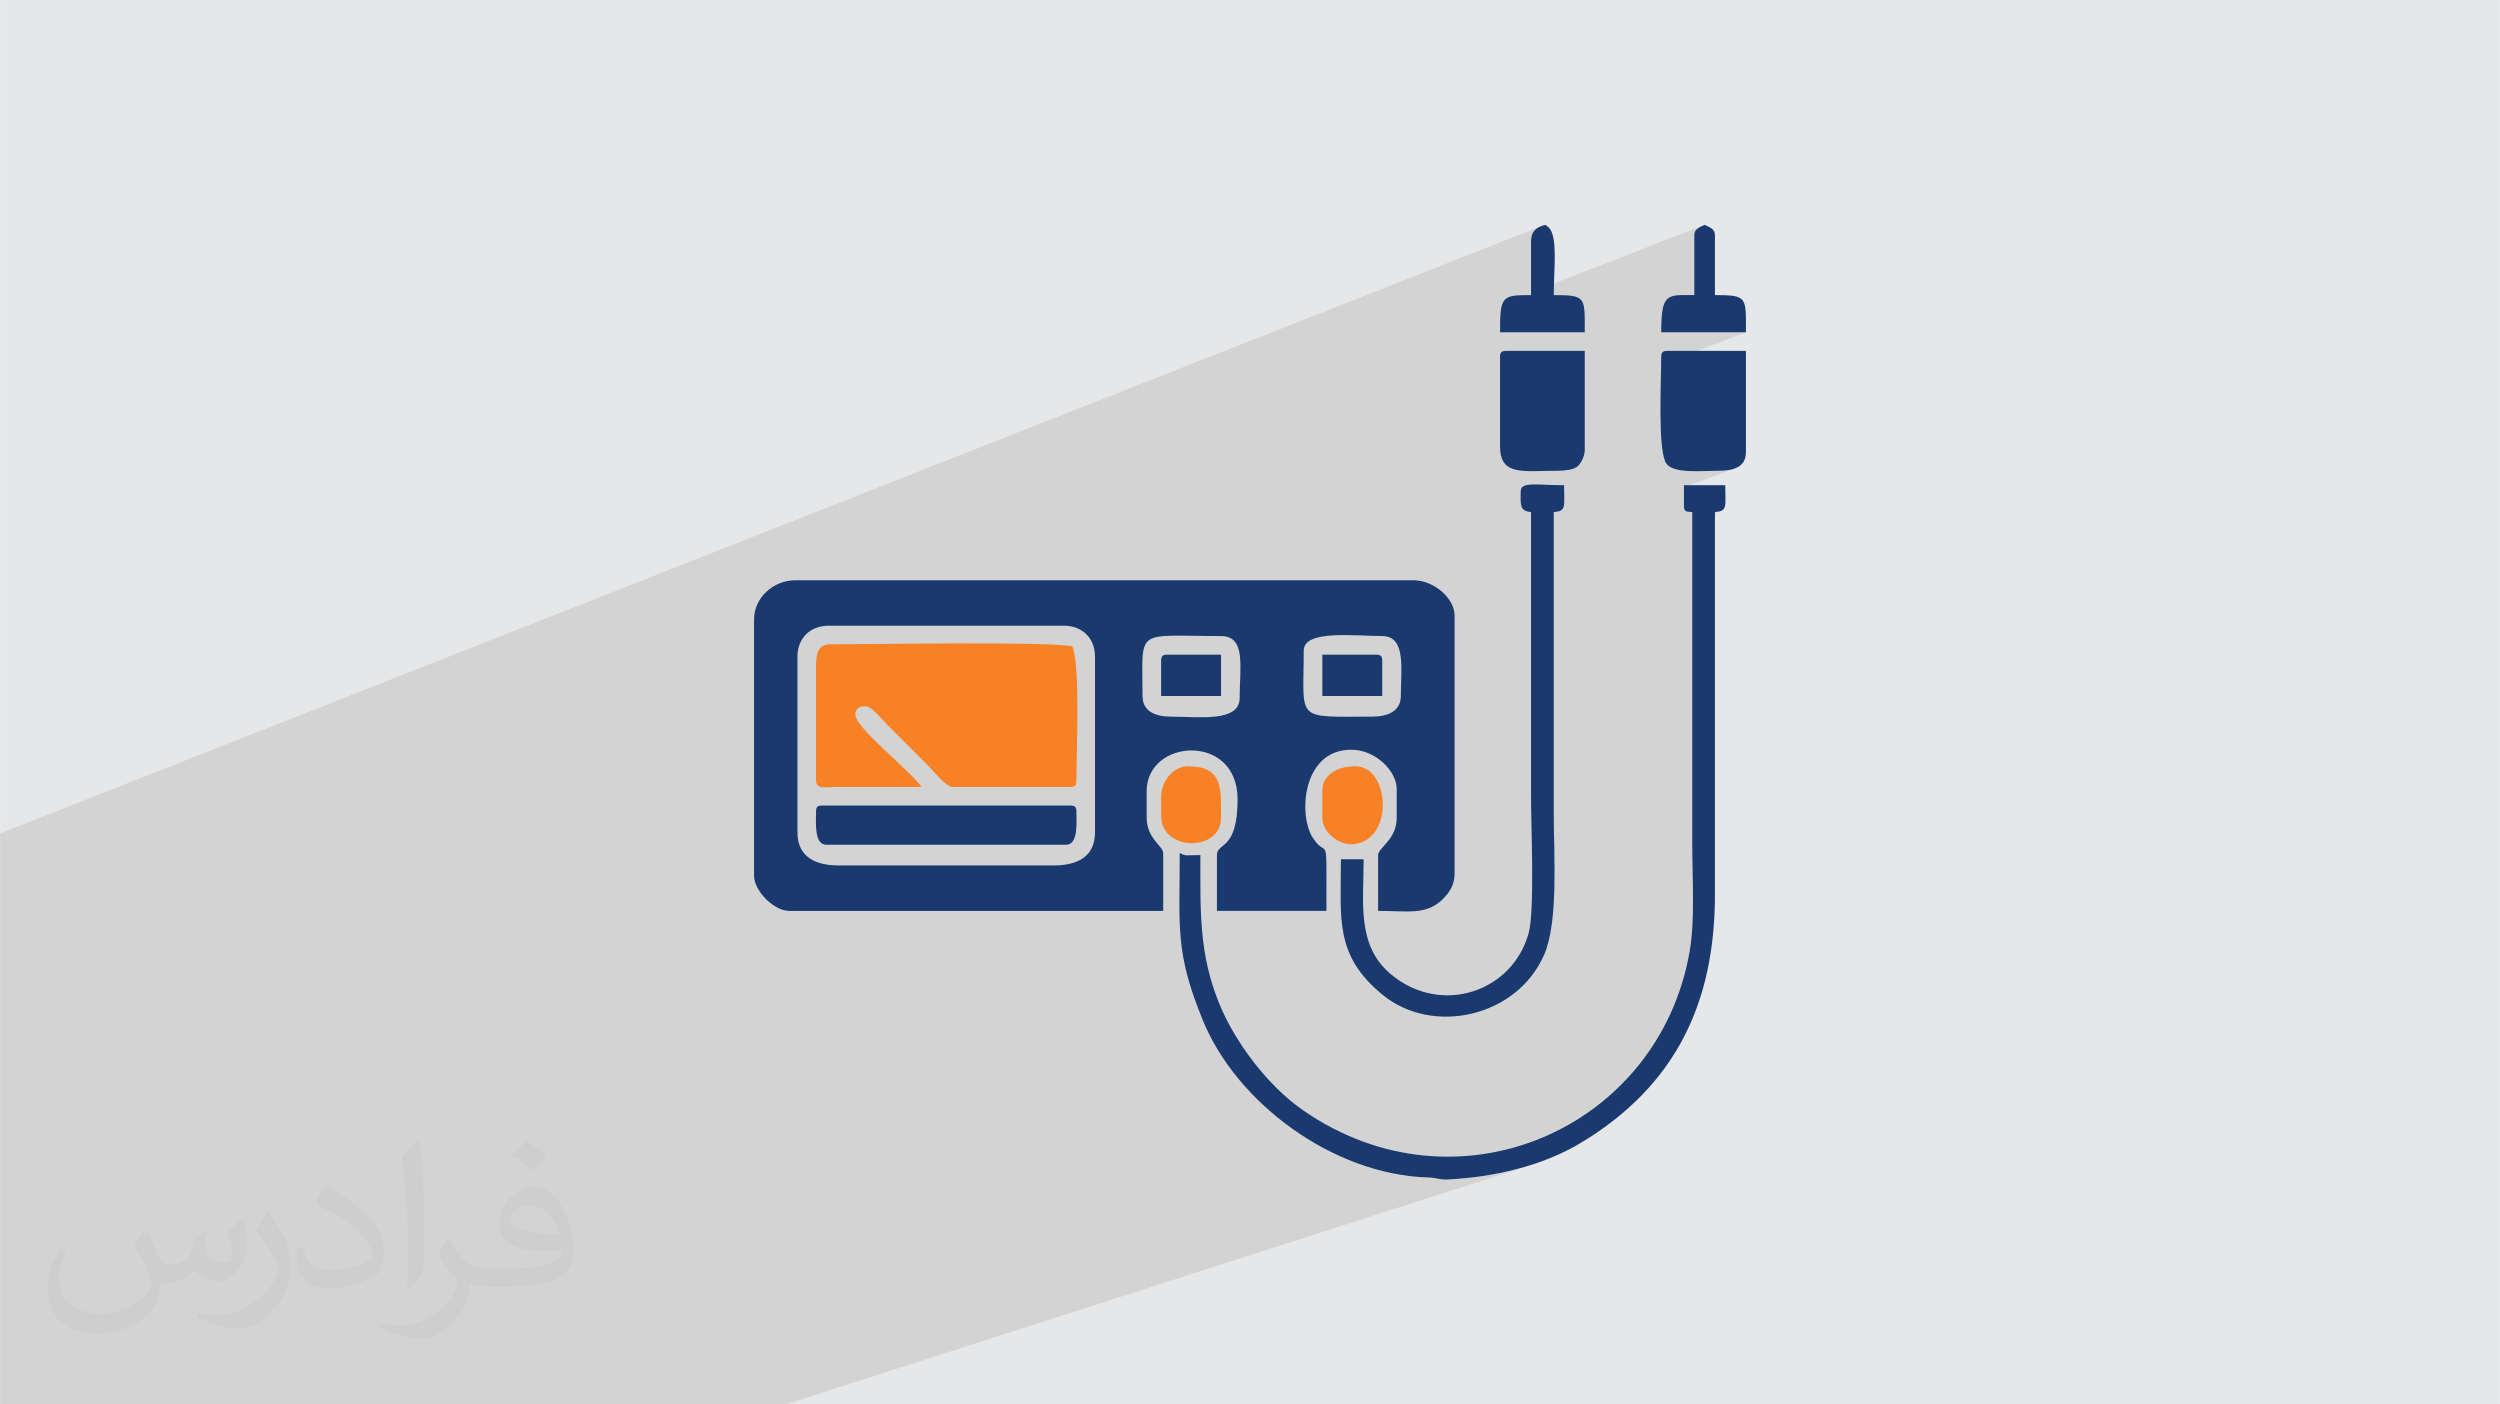
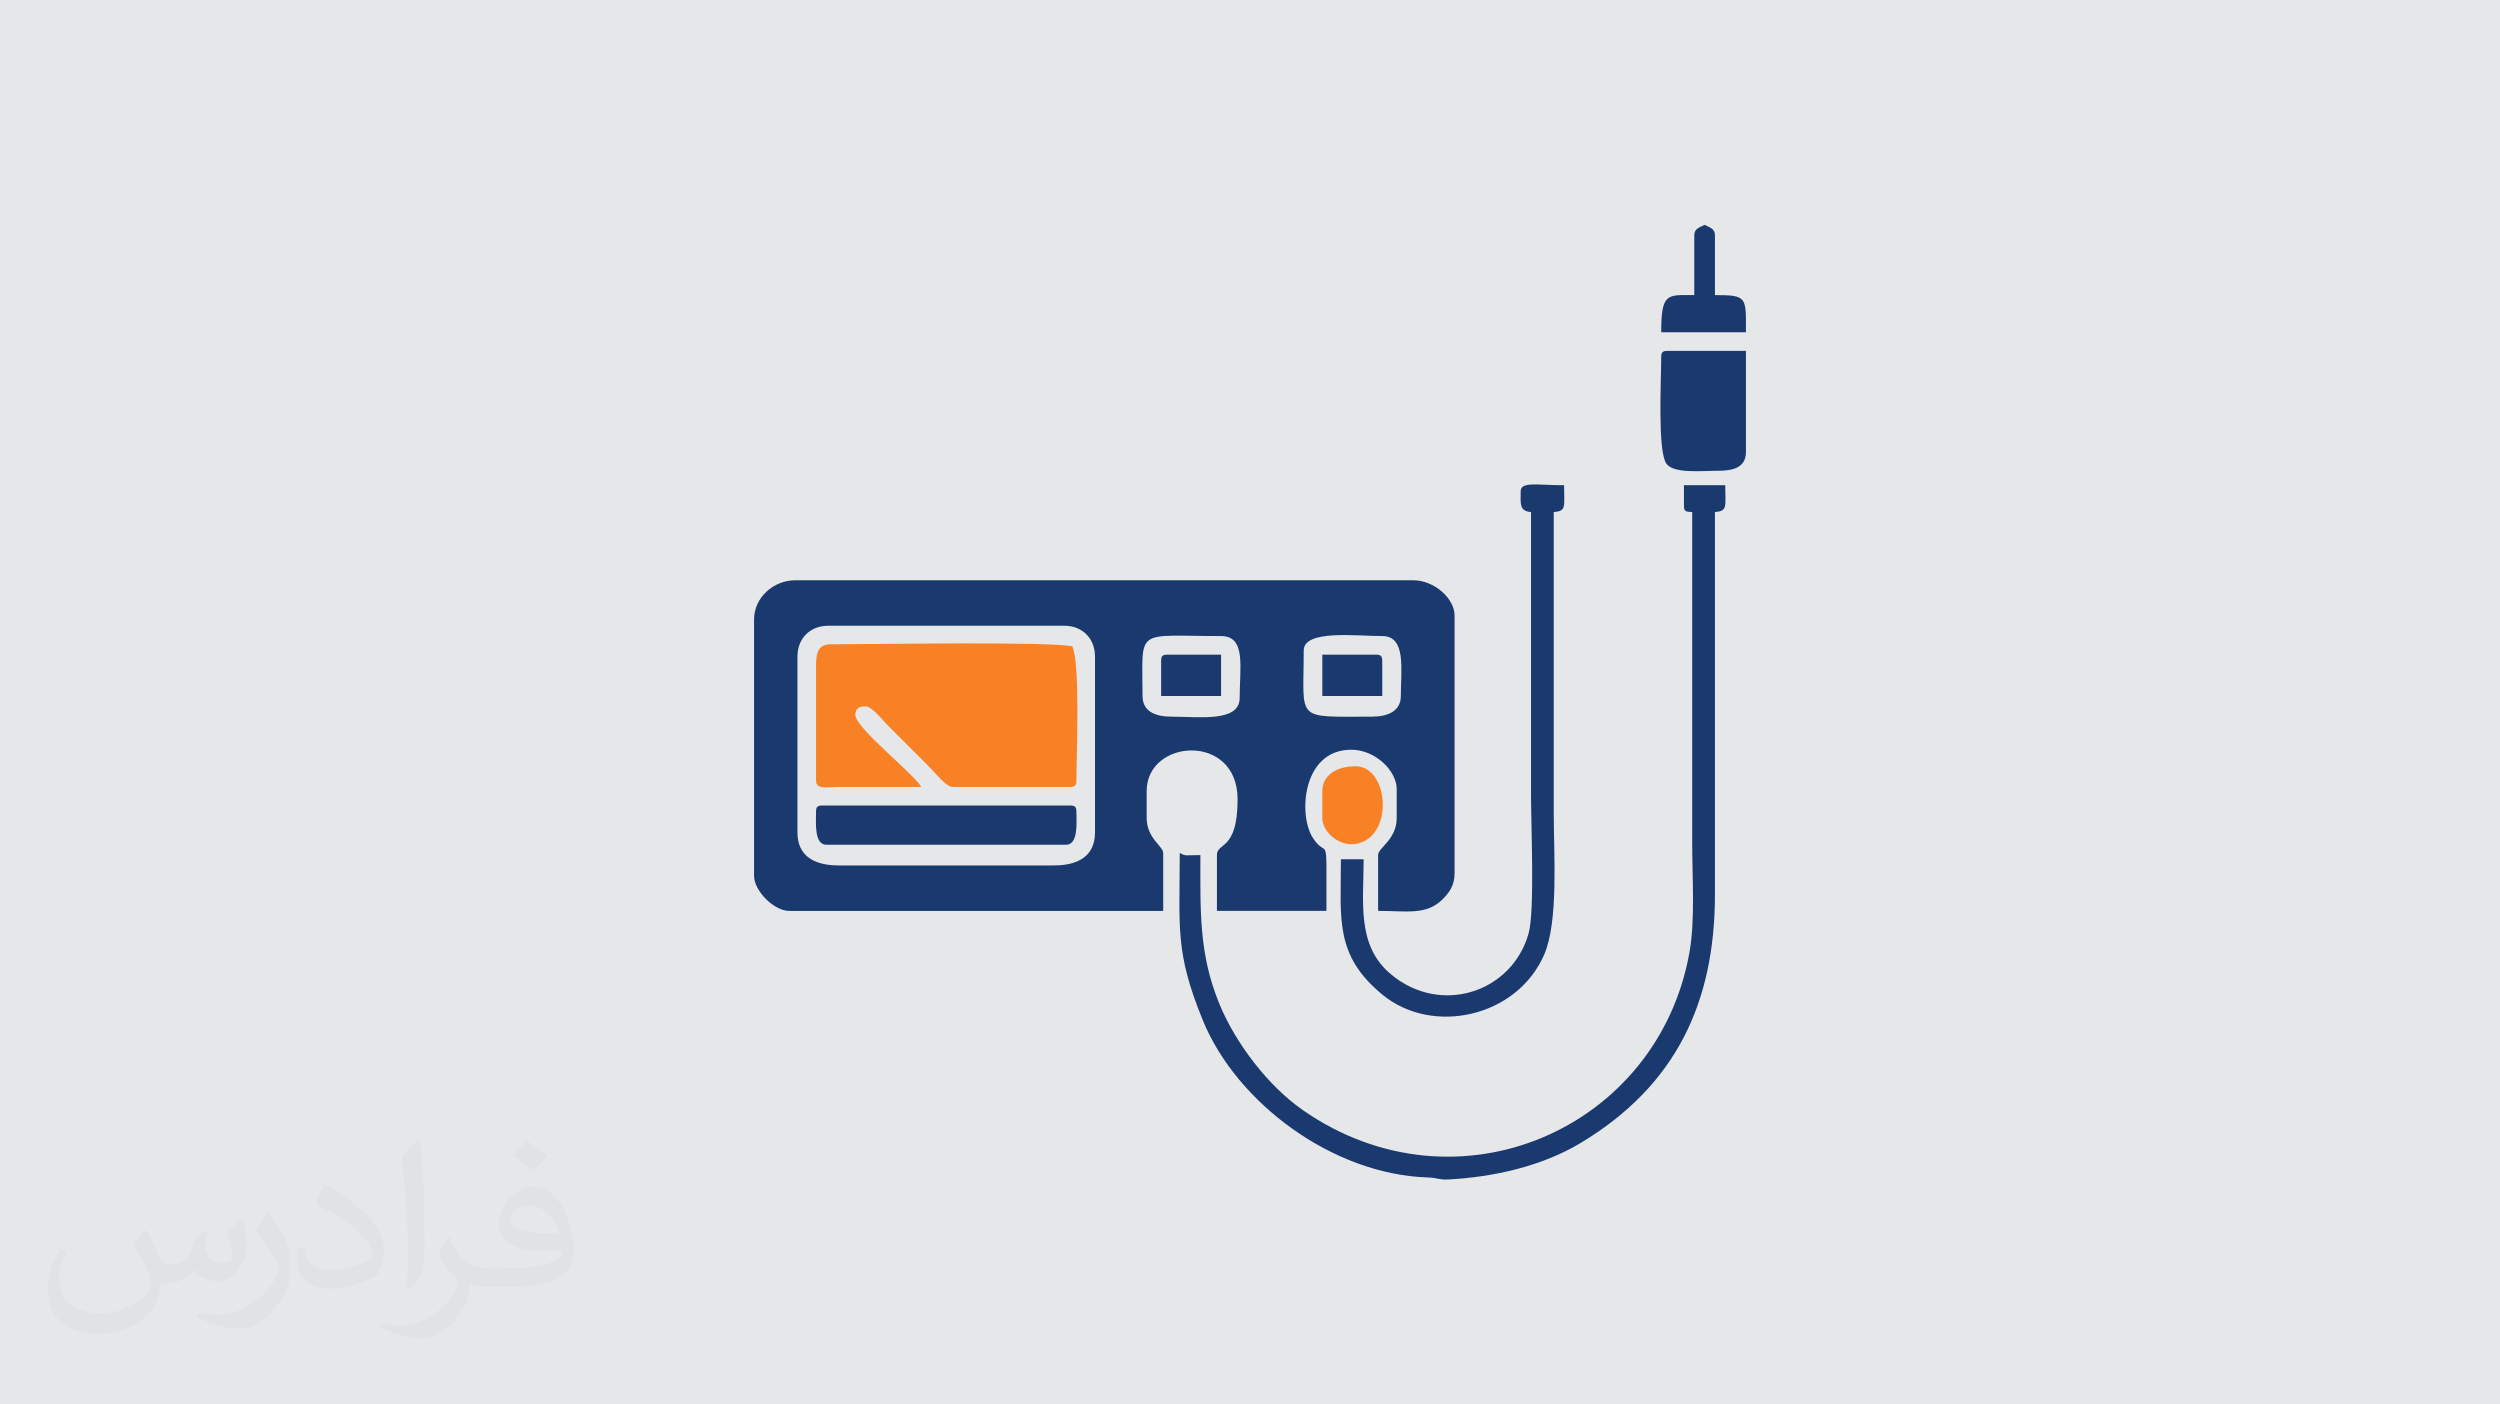
<svg xmlns="http://www.w3.org/2000/svg" xml:space="preserve" width="3.708in" height="2.083in" version="1.0" style="shape-rendering:geometricPrecision; text-rendering:geometricPrecision; image-rendering:optimizeQuality; fill-rule:evenodd; clip-rule:evenodd" viewBox="0 0 3702.73 2080.18">
  <defs>
    <style type="text/css">
   
    .fil3 {fill:#1A3A6F}
    .fil0 {fill:#E6E7E8}
    .fil4 {fill:#F88125}
    .fil2 {fill:#373435;fill-opacity:0.031}
    .fil1 {fill:#2B2A29;fill-opacity:0.102}
   
  </style>
  </defs>
  <g id="Layer_x0020_1">
    <polygon class="fil0" points="-0,0 3702.73,0 3702.73,2080.18 -0,2080.18 " />
-     <polygon class="fil1" points="-0,1639.01 -0,1624.98 -0,1617.18 -0,1614.5 -0,1613.77 -0,1613.2 -0,1610.86 -0,1605.8 -0,1604.56 -0,1602.19 -0,1582.53 -0,1578.46 -0,1570.2 -0,1566.56 -0,1566.19 -0,1564.68 -0,1561.41 -0,1528.83 -0,1527.06 -0,1520.83 -0,1500.65 -0,1474.14 -0,1464.61 -0,1458.58 -0,1448.8 -0,1432.59 -0,1423.34 -0,1400.97 -0,1398.29 -0,1394.72 -0,1394.64 -0,1391.47 -0,1384.47 -0,1378.36 -0,1352.04 -0,1349.99 -0,1323.78 -0,1319.18 -0,1315.65 -0,1313.56 -0,1310.45 -0,1249.1 -0,1234.47 2280.3,335.92 2276.64,337.97 2273.53,340.54 2271.02,343.7 2269.17,347.53 2268.02,352.11 2267.62,357.52 2267.62,433.1 2524.72,333.03 2522.17,334.29 2519.54,335.5 2516.97,336.79 2514.59,338.26 2512.52,340.04 2510.88,342.23 2509.8,344.96 2509.42,348.33 2509.42,437.1 2463.38,454.78 2462.49,458.53 2461.55,465.06 2460.92,472.78 2460.56,481.79 2460.44,492.19 2585.94,492.19 2460.32,539.89 2460.32,540.04 2460.23,544.46 2460.13,549.19 2460.02,554.2 2459.9,559.45 2459.78,564.92 2459.67,570.59 2459.56,576.41 2459.46,582.37 2459.38,588.44 2459.32,594.57 2459.29,600.76 2459.28,606.95 2459.31,613.14 2459.38,619.28 2459.49,625.36 2459.65,631.33 2459.86,637.17 2460.12,642.86 2460.45,648.35 2460.84,653.64 2461.3,658.67 2461.84,663.43 2462.45,667.89 2463.14,672.01 2463.93,675.78 2464.8,679.15 2465.77,682.1 2466.85,684.6 2468.02,686.63 2470.37,689.28 2473.39,691.5 2476.99,693.32 2481.12,694.77 2485.7,695.9 2490.66,696.74 2495.94,697.33 2501.46,697.71 2507.16,697.9 2512.96,697.95 2518.8,697.89 2524.61,697.76 2530.32,697.6 2535.86,697.44 2541.16,697.31 2546.15,697.26 2554.17,696.98 2561.65,696.03 2568.41,694.3 2494.11,721.76 2494.11,749.29 2494.29,752.32 2494.81,754.53 2495.71,756.08 2497,757.09 2498.69,757.7 2500.8,758.04 2503.35,758.26 2506.36,758.48 2506.36,770.83 2540.02,758.48 2546.18,757.62 2550.5,756.07 2506.36,772.26 2506.36,1248.2 2506.37,1253.19 2506.41,1258.21 2506.46,1263.28 2506.53,1268.38 2506.62,1273.51 2506.71,1278.67 2506.82,1283.84 2506.92,1289.04 2507.03,1294.26 2507.13,1299.48 2507.23,1304.72 2507.32,1309.95 2507.4,1315.19 2507.47,1320.42 2507.51,1325.65 2507.54,1330.86 2507.54,1336.06 2507.51,1341.24 2507.45,1346.39 2507.36,1351.52 2507.23,1356.62 2507.06,1361.69 2506.85,1366.71 2506.59,1371.7 2506.28,1376.64 2505.92,1381.53 2505.5,1386.36 2505.03,1391.14 2504.49,1395.85 2503.88,1400.5 2503.21,1405.09 2502.47,1409.59 2497.44,1433.81 2490.99,1457.22 2483.19,1479.8 2474.07,1501.53 2463.71,1522.38 2452.17,1542.31 2439.5,1561.3 2425.77,1579.31 2411.03,1596.33 2395.33,1612.31 2378.75,1627.23 2361.34,1641.07 2343.16,1653.79 2324.26,1665.36 2304.71,1675.75 2284.56,1684.94 2263.89,1692.9 2106.79,1743.63 2114.57,1744.05 2119.68,1744.35 2123.8,1744.83 2127.24,1745.4 2130.31,1746.01 2133.3,1746.55 2136.53,1746.95 2140.31,1747.15 2144.93,1747.05 2151.23,1746.68 2157.56,1746.23 2163.91,1745.72 2170.27,1745.12 2176.65,1744.45 2183.04,1743.69 2189.44,1742.87 2195.84,1741.95 2202.24,1740.96 2208.64,1739.88 2215.03,1738.71 2221.41,1737.47 2227.78,1736.13 2234.14,1734.71 2240.47,1733.19 2246.78,1731.59 2253.06,1729.89 2259.31,1728.1 2265.52,1726.22 2271.7,1724.24 1163.43,2080.18 1110.71,2080.18 1073.25,2080.18 1064.67,2080.18 492.74,2080.18 451.38,2080.18 361.92,2080.18 255.81,2080.18 207.43,2080.18 113.17,2080.18 73.62,2080.18 -0,2080.18 -0,2073.15 -0,2053.58 -0,2029.95 -0,1979.92 -0,1979.2 -0,1971.46 -0,1968.18 -0,1955.43 -0,1954.49 -0,1953.99 -0,1939.46 -0,1904.75 -0,1904.6 -0,1901.32 -0,1884.17 -0,1879.71 -0,1869.13 -0,1847.76 -0,1846.3 -0,1839.88 -0,1828.08 -0,1825.34 -0,1824.11 -0,1819.05 -0,1818.34 -0,1815.63 -0,1800.36 -0,1798.53 -0,1780.72 -0,1772.21 -0,1771.85 -0,1769.9 -0,1747.92 -0,1743.12 -0,1743.09 -0,1742.07 -0,1720.9 -0,1705.78 -0,1705.73 -0,1699.52 -0,1693.87 -0,1692.76 -0,1691.43 -0,1690.19 -0,1688.28 -0,1683.55 -0,1679.45 -0,1667.96 -0,1667.54 -0,1664.36 -0,1663.09 -0,1648.61 -0,1644.29 -0,1643.58 -0,1642.11 -0,1640.9 " />
    <path class="fil2" d="M215.96 1821.93c7.07,10.71 11.65,21.01 16.13,32.45 3.33,6.66 5.09,18.93 20.7,18.93 4.57,0 11.13,-1.35 16.95,-4.57 6.55,-3.44 11.54,-8.64 14.15,-16.53l6.24 -21.01 15.19 -7.49 1.04 1.04c-2.08,7.91 -2.59,15.5 -2.59,21.43 0,17.57 15.19,24.23 27.25,24.23 7.07,0 13.42,-3.44 13.42,-9.89 0,-8.32 -3.53,-22.47 -8.12,-35.16 7.07,-7.07 14.15,-14.15 22.26,-19.87l1.25 0.63c3.53,14.98 5.51,29.75 5.51,39.63 0,9.67 -4.27,20.39 -7.8,27.36 -7.28,13.73 -20.18,24.65 -35.78,24.65 -11.85,0 -25.06,-5.93 -34.12,-16.95l-0.52 0c-8.53,10.61 -21.74,20.18 -42.86,20.18l-6.55 0c-1.04,13.94 -4.05,23.81 -8.64,32.66 -12.58,24.54 -49.92,41.92 -85.08,41.92 -48.89,0 -73.43,-28.19 -73.43,-65.73 0,-23.19 7.59,-44.72 19.24,-60.01l9.56 3.95c-7.28,13.94 -12.17,27.04 -12.17,39.94 0,35.16 28.61,51.9 61.58,51.9 30.58,0 68.44,-19.45 75.31,-42.02 -2.59,-24.65 -11.85,-36.19 -26,-58.66 4.27,-7.49 9.78,-14.98 16.64,-22.98l1.25 0 0 0 0 0 -0.01 -0.04zm563.83 -132.3c10.3,6.45 20.39,14.04 30.27,22.78 -5.51,7.8 -12.38,14.88 -20.91,21.12 -9.89,-8.01 -19.76,-14.88 -29.86,-22.16 6.86,-7.7 13.63,-15.08 20.49,-21.74l0 0 0 0 0 0 0 0 0 0 0.01 0zm5.3 96.11c-16.64,0 -30.27,10.92 -30.27,19.03 0,17.38 33.28,22.78 73.12,22.56 -4.99,-20.39 -22.47,-41.61 -42.86,-41.61l0 0.01zm-37.35 92.99c21.64,0 40.57,-0.63 55.02,-4.27 16.13,-4.05 29.75,-12.17 29.75,-17.78 0,-1.46 0,-3.22 -0.52,-4.68 -9.05,0.83 -19.45,0.83 -28.5,0.83 -29.33,0 -51.79,-6.66 -60.64,-23.09 -2.19,-4.57 -3.74,-9.67 -3.74,-15.5 0,-15.92 6.86,-31.41 18.93,-42.13 10.08,-8.84 21.22,-14.35 32.55,-14.35 20.49,0 36.81,16.44 48.26,42.34 6.24,14.15 10.5,30.47 10.5,51.07 0,13.73 -3.74,25.27 -12.27,33.8 -15.92,15.4 -45.24,21.22 -90.17,21.22l-20.39 0 0 0 -5.3 0c-11.13,0 -19.14,-1.98 -25.48,-6.86l-1.04 0c0.31,2.59 0.52,5.09 0.52,7.49 0,10.08 -3.33,22.98 -10.08,33.28 -19.97,29.64 -41.61,42.53 -60.33,42.53 -18.93,0 -42.13,-7.28 -63.03,-16.75l3.74 -7.28c6.76,2.81 16.13,4.68 29.02,4.68 33.8,0 78.21,-32.45 83.72,-64.17 -1.25,-2.59 -3.53,-6.03 -6.76,-9.67 -9.89,-11.75 -16.13,-21.53 -21.95,-31.82 4.99,-9.89 9.56,-17.78 13.83,-24.96l1.77 -0.21c14.46,29.44 27.56,46.28 56.78,46.28l4.57 0 0 0 21.22 0 0 0 0 0 0 0 0 0 0 0 0.04 0zm-146.45 31.1c2.5,-13.52 2.7,-28.7 2.7,-42.86l0 -21.01c0,-39.21 -4.99,-96.2 -9.05,-133.34 7.07,-7.59 16.95,-16.53 24.75,-22.56l2.29 0.63c5.3,46.7 6.55,100.79 6.55,150.81 0,13.11 -0.52,25.9 -1.77,35.26 -0.73,11.85 -7.59,20.8 -22.26,34.53l-3.22 -1.46zm-150.71 -61.89c0.73,18.41 9.78,32.87 41.4,32.87 19.66,0 36.3,-5.09 54.71,-13.83 3.33,-1.46 5.09,-3.44 5.09,-5.09 0,-11.54 -8.84,-26.83 -23.71,-40.77 -14.46,-13.11 -33.6,-24.65 -51.48,-32.35 -6.14,-2.59 -8.12,-5.3 -8.12,-7.91 0,-5.3 7.07,-16.44 12.9,-24.44l1.98 -0.21c20.49,10.71 43.38,26.63 60.33,44.3 15.4,16.33 24.96,32.87 24.96,50.86 0,13.31 -4.05,25.79 -10.61,37.44 -22.47,11.33 -46.39,19.97 -70.1,19.97 -28.81,0 -48.47,-13.52 -48.47,-45.24 0,-3.44 0,-8.73 1.25,-15.61l9.89 0 0 0 0 0 0 0 0 0 0 0 -0.01 0zm-52.11 -52.32l17.89 28.92c6.55,10.71 12.69,22.37 12.69,40.77l0 23.5c0,19.03 -12.17,39.42 -31.82,59.6 -15.4,13.63 -29.02,19.45 -41.61,19.45 -18.72,0 -40.15,-5.82 -64.9,-16.44l2.81 -7.28c7.8,2.08 16.84,3.84 27.98,3.84 35.58,-0.21 71.97,-26.21 88.61,-57.93 1.98,-3.64 2.7,-7.07 2.7,-9.47 0,-3.64 -1.98,-7.7 -3.53,-11.33 -9.05,-17.05 -19.14,-32.66 -30.27,-47.12 5.82,-9.16 11.65,-17.99 17.99,-26.73l1.46 0.21 0 0 0 0 0 0 0 0 0 0 -0.01 0z" />
    <g id="_2200773241872">
      <path class="fil3" d="M1181.04 1232.9l0 -260.17c0,-27.25 18.66,-45.91 45.91,-45.91l348.93 0c27.25,0 45.91,18.66 45.91,45.91l0 260.17c0,35.37 -25.19,48.97 -61.21,48.97l-318.32 0c-36.02,0 -61.21,-13.6 -61.21,-48.97zm850.89 -171.4c-115.4,0 -101,7.86 -101,-97.95 0,-31.28 77.12,-21.42 116.31,-21.42 35.93,0 27.54,49.61 27.54,88.76 0,22.67 -19.64,30.61 -42.85,30.61zm-339.75 -30.61c0,-102.42 -12.62,-88.76 116.31,-88.76 37.55,0 27.54,46.64 27.54,91.83 0,36.22 -60.87,27.54 -101,27.54 -23.49,0 -42.85,-7.47 -42.85,-30.61zm-575.42 -113.25l0 379.54c0,22.44 29.6,52.04 52.04,52.04l554 0 0 -85.7c0,-10.22 -24.49,-21.77 -24.49,-52.04l0 -39.79c0,-77.56 134.67,-86.87 134.67,12.24 0,76.91 -30.61,63.14 -30.61,82.64l0 82.64 162.22 0c0,-126.69 2.38,-73.3 -20.23,-108.33 -21.89,-33.92 -15.45,-130.41 56.95,-130.41 36.08,0 67.34,31.7 67.34,58.15l0 42.85c0,32.32 -27.55,44.15 -27.55,55.09l0 82.64c43.14,0 71.63,6.8 95.81,-17.44 9.3,-9.32 17.44,-20.28 17.44,-37.66l0 -382.6c0,-24.73 -29.79,-52.04 -61.21,-52.04l-915.17 0c-32.28,0 -61.21,25.46 -61.21,58.16z" />
      <path class="fil4" d="M1208.59 988.04l0 168.34c0,13.33 16.4,9.43 30.55,9.24l125.55 -0.06c-15.82,-23.63 -97.95,-87.38 -97.95,-107.13 0,-9.97 7.28,-12.24 15.3,-12.24 9.26,0 26.26,21.67 32.9,28.31l61.22 61.21c6.8,6.81 25.08,29.84 34.43,29.84l174.46 0c7.05,0 9.18,-2.13 9.18,-9.18 0,-36.56 5.99,-173.71 -6.12,-198.95 -32.77,-7.63 -302.29,-3.06 -358.11,-3.06 -19.47,0 -21.43,14.7 -21.43,33.67z" />
      <path class="fil3" d="M2494.11 749.29c0,9.25 3.6,8.46 12.25,9.18l0 489.72c0,52.94 4.44,113.7 -3.89,161.39 -45.82,262.39 -344.31,393.62 -572.82,234.73 -50.92,-35.4 -99.63,-98.63 -123.82,-157.77 -30.34,-74.16 -27.94,-137.12 -27.94,-219.99 -24.11,0 -20.39,2 -30.61,-3.06 0,110.99 -7.22,146.35 34.09,247.5 50.2,122.91 192.78,228.6 333.2,233.05 15.2,0.48 16.63,3.72 30.35,3 67.09,-3.55 138.92,-19.53 196.77,-54.42 140.33,-84.64 198.33,-207.32 198.33,-367.91 0,-188.75 0,-377.5 0,-566.25 19.17,-1.59 15.3,-7.94 15.3,-39.79l-61.21 0 0 30.61z" />
      <path class="fil3" d="M2252.31 727.87c0,18.09 -2.47,29.13 15.31,30.61 0,139.78 0,279.55 0,419.33 0,46.01 5.66,171.43 -3.56,204.58 -24.27,87.27 -129.87,122.44 -203.75,60.88 -51.39,-42.82 -40.62,-106.47 -40.62,-170.57l-33.67 0c0,88.33 -9.85,142.38 62.13,201.1 73.4,59.89 197.97,33.45 238.78,-59.35 21.64,-49.22 14.35,-150.08 14.35,-209.08 0,-148.96 0,-297.92 0,-446.87 19.17,-1.59 15.3,-7.94 15.3,-39.79 -40.14,0 -64.28,-5.91 -64.28,9.18z" />
      <path class="fil3" d="M1208.59 1202.29c0,15.3 -3.15,48.97 15.3,48.97l355.05 0c18.45,0 15.3,-33.67 15.3,-48.97 0,-7.05 -2.13,-9.18 -9.18,-9.18l-367.29 0c-7.05,0 -9.18,2.13 -9.18,9.18z" />
      <path class="fil3" d="M2460.44 528.92c0,33.24 -5.55,138.77 7.58,157.71 10.66,15.37 52.47,10.64 78.12,10.64 22.01,0 39.79,-5.72 39.79,-27.55l0 -149.98 -116.31 0c-7.05,0 -9.18,2.13 -9.18,9.18z" />
-       <path class="fil3" d="M2221.7 528.92l0 131.62c0,44.92 32.95,36.73 85.7,36.73 10.06,0 21.85,-1.42 28.06,-5.61 5.63,-3.81 11.73,-15.85 11.73,-25l0 -146.92 -116.31 0c-7.05,0 -9.18,2.13 -9.18,9.18z" />
-       <path class="fil3" d="M2267.62 357.52l0 79.58c-43.02,0 -45.91,0.79 -45.91,55.09l125.49 0c0,-52.25 2.44,-55.09 -45.91,-55.09 0,-38.09 6.31,-86 -7.2,-99.93l-5.04 -4.14c-12.8,2.98 -21.42,8.88 -21.42,24.49z" />
      <path class="fil3" d="M2509.42 348.33l0 88.76c-39.84,0 -48.97,-4.28 -48.97,55.09l125.49 0c0,-52.25 2.44,-55.09 -45.91,-55.09l0 -88.76c0,-9.97 -8.69,-11.8 -15.3,-15.3 -6.62,3.5 -15.3,5.33 -15.3,15.3z" />
-       <path class="fil4" d="M1719.74 1180.87l0 27.54c0,53.4 88.76,53.61 88.76,3.06 0,-40.91 4.28,-76.52 -48.97,-76.52 -22.03,0 -39.79,22.25 -39.79,45.91z" />
      <path class="fil4" d="M1958.48 1171.68l0 39.79c0,21.95 25.8,41.66 47.78,38.79 59.13,-7.72 51.93,-115.31 1.19,-115.31 -27.55,0 -48.97,13.24 -48.97,36.73z" />
      <path class="fil3" d="M1719.74 978.85l0 52.04 88.76 0 0 -61.22 -79.58 0c-7.05,0 -9.18,2.13 -9.18,9.18z" />
      <path class="fil3" d="M1958.48 1030.89l88.76 0 0 -52.04c0,-7.05 -2.13,-9.18 -9.18,-9.18l-79.58 0 0 61.22z" />
    </g>
  </g>
</svg>